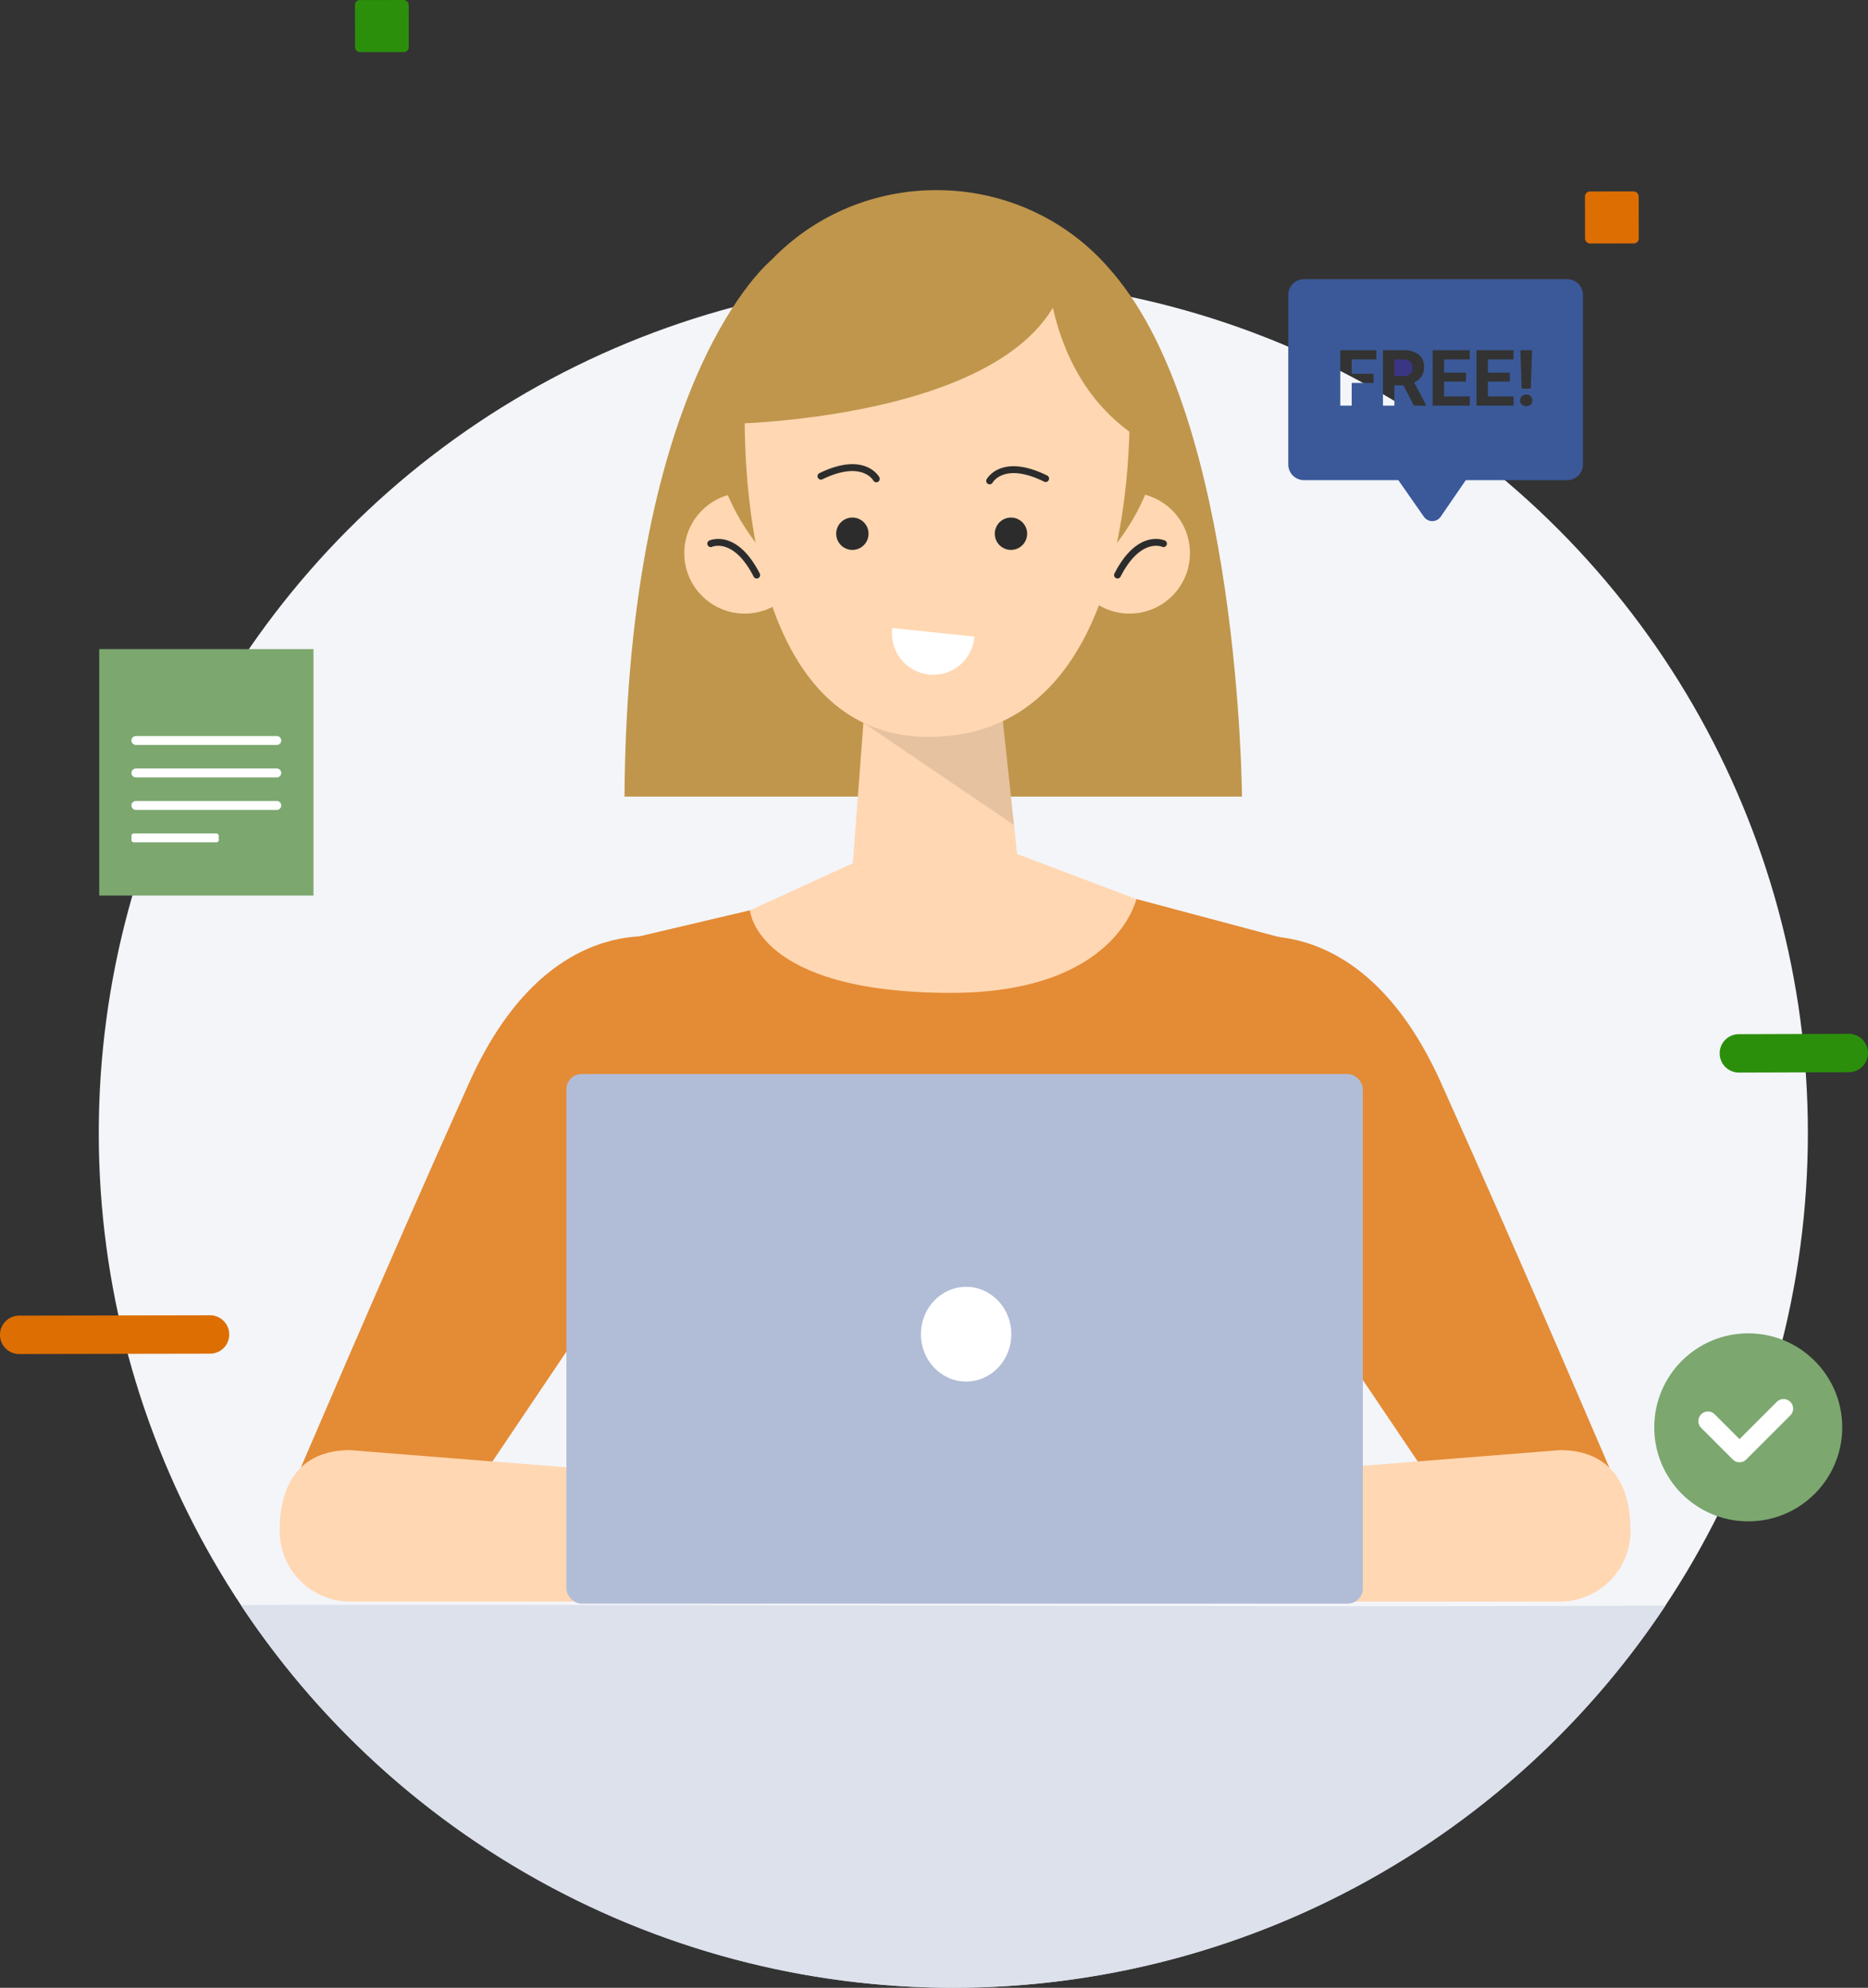
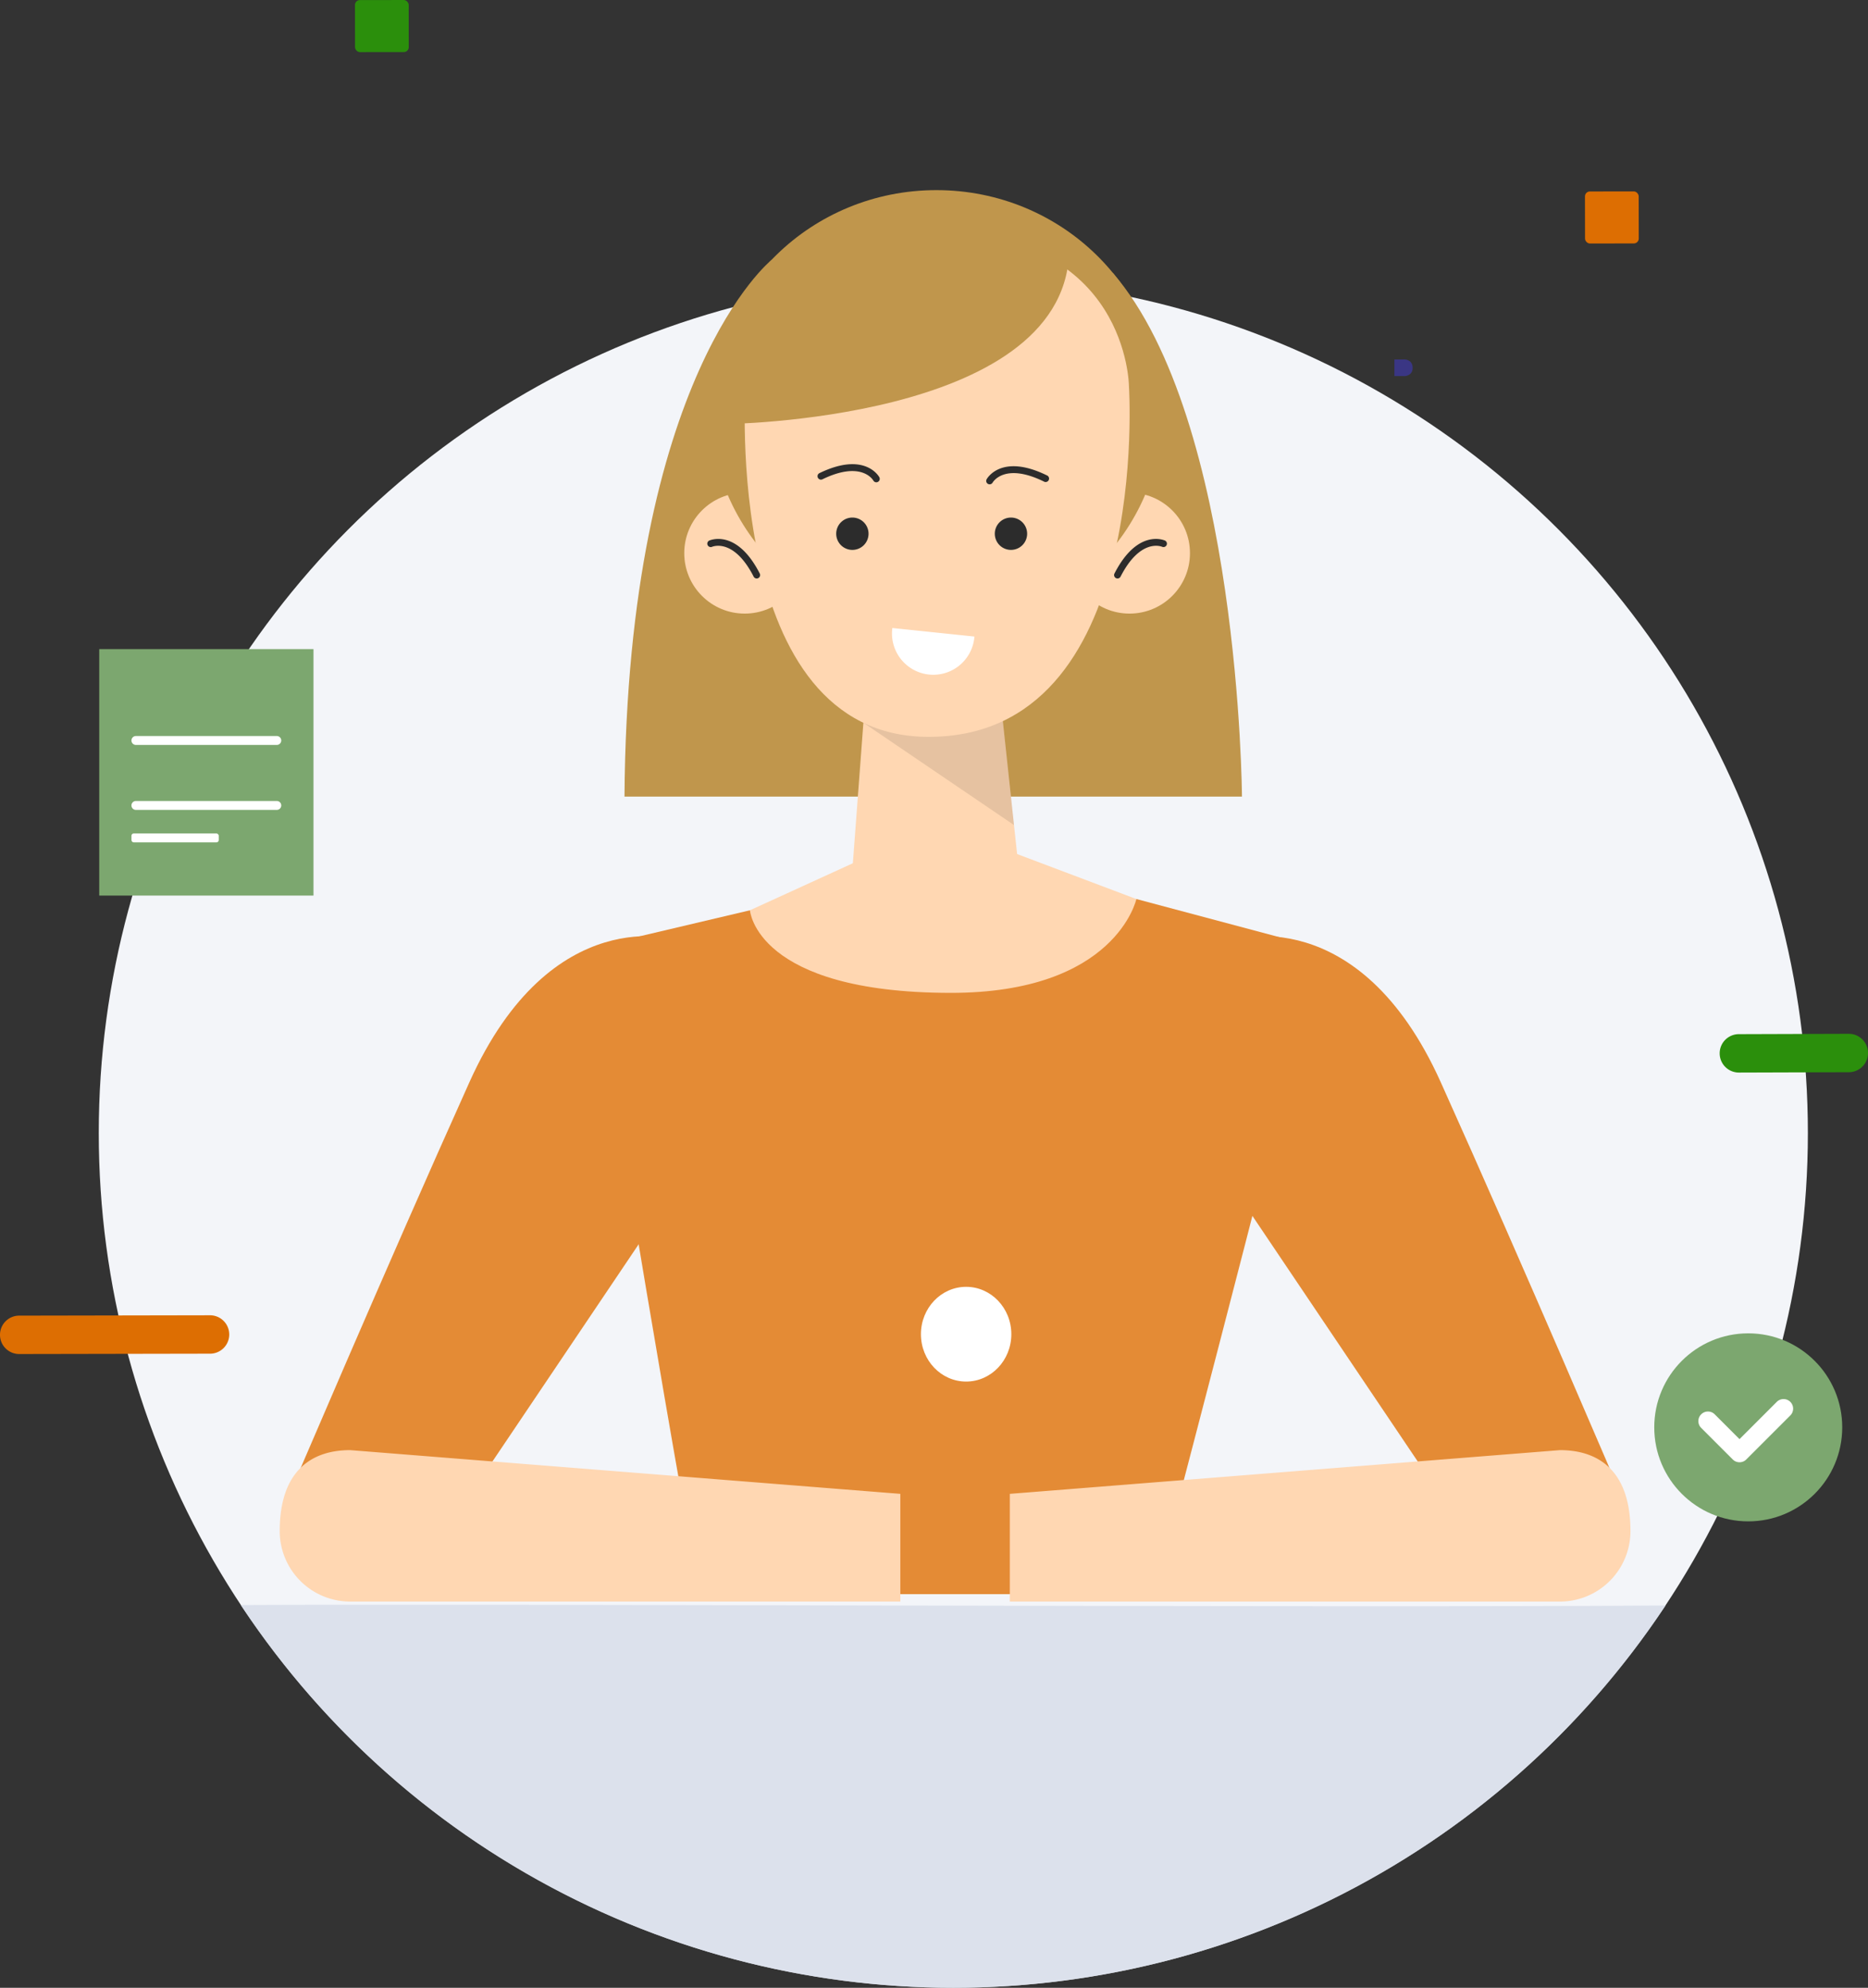
<svg xmlns="http://www.w3.org/2000/svg" width="433.925" height="461.646" viewBox="0 0 433.925 461.646">
  <rect x="0" y="0" width="433.925" height="461.646" fill="#333333" stroke="none" />
  <g id="Group_2769" data-name="Group 2769" transform="translate(3208 -3313)">
    <circle id="Ellipse_239" data-name="Ellipse 239" cx="198.508" cy="198.508" r="198.508" transform="translate(-3185.057 3377.63)" fill="#f3f5f9" />
    <path id="Path_5916" data-name="Path 5916" d="M986.009,251.259l-25.533.081a4.458,4.458,0,0,1-4.466-4.455h0a4.455,4.455,0,0,1,4.452-4.463L986,242.341a4.461,4.461,0,0,1,4.466,4.452h0A4.462,4.462,0,0,1,986.009,251.259Z" transform="translate(-3764.539 3310.752)" fill="#2b8f0c" />
    <path id="Path_5917" data-name="Path 5917" d="M856.05,275.6l-44.331.081a4.458,4.458,0,0,1-4.466-4.453h0a4.457,4.457,0,0,1,4.452-4.466l44.331-.081a4.462,4.462,0,0,1,4.469,4.452h0A4.46,4.46,0,0,1,856.05,275.6Z" transform="translate(-4015.254 3351.782)" fill="#dd6e02" />
    <rect id="Rectangle_1684" data-name="Rectangle 1684" width="12.478" height="12.084" rx="1.133" transform="translate(-2839.822 3357.469) rotate(-0.079)" fill="#dd6e02" />
    <rect id="Rectangle_1685" data-name="Rectangle 1685" width="12.478" height="12.084" rx="1.133" transform="translate(-3125.543 3313.017) rotate(-0.077)" fill="#2b8f0c" />
    <g id="Group_2763" data-name="Group 2763" transform="translate(-3143.025 3357.155)">
      <path id="Path_5920" data-name="Path 5920" d="M893.547,202.426s-33.489,26.758-34.16,124.632h143.437s-.485-87.447-29.984-121.607Z" transform="translate(-779.298 -186.215)" fill="#c0964c" />
      <path id="Path_5921" data-name="Path 5921" d="M885.143,244.881,881.167,297.9h40.849l-5.759-53.608Z" transform="translate(-749.042 -128.059)" fill="#ffd7b2" />
      <path id="Path_5922" data-name="Path 5922" d="M882.615,251.755,917.6,275.514l-3.354-31.223Z" transform="translate(-747.03 -128.059)" opacity="0.1" style="mix-blend-mode: darken;isolation: isolate" />
      <circle id="Ellipse_240" data-name="Ellipse 240" cx="14.038" cy="14.038" r="14.038" transform="translate(93.974 70.272)" fill="#ffd7b2" />
      <g id="Group_2758" data-name="Group 2758" transform="translate(99.31 81.008)">
        <path id="Path_5923" data-name="Path 5923" d="M878.923,238.733a.793.793,0,0,1-.707-.432c-4.6-8.983-9.471-7.007-9.671-6.921a.795.795,0,0,1-.65-1.45c.263-.117,6.412-2.75,11.736,7.645a.794.794,0,0,1-.344,1.07A.783.783,0,0,1,878.923,238.733Z" transform="translate(-867.432 -229.547)" fill="#2c2c2c" />
      </g>
      <circle id="Ellipse_241" data-name="Ellipse 241" cx="14.038" cy="14.038" r="14.038" transform="translate(183.37 70.272)" fill="#ffd7b2" />
      <g id="Group_2759" data-name="Group 2759" transform="translate(193.822 81.006)">
        <path id="Path_5924" data-name="Path 5924" d="M907.786,238.734a.775.775,0,0,1-.361-.088.794.794,0,0,1-.346-1.07c5.33-10.4,11.475-7.762,11.738-7.645a.795.795,0,0,1-.65,1.45c-.222-.093-5.082-2.038-9.674,6.921A.791.791,0,0,1,907.786,238.734Z" transform="translate(-906.991 -229.547)" fill="#2c2c2c" />
      </g>
      <ellipse id="Ellipse_242" data-name="Ellipse 242" cx="52.472" cy="51.168" rx="52.472" ry="51.168" transform="translate(100.077 0)" fill="#c0964c" />
      <path id="Path_5925" data-name="Path 5925" d="M871.268,235.347s-5.533,81.53,42.531,81.53c51.983,0,46.533-81.53,46.533-81.53s-.294-35.574-44.933-35.574C874.479,199.773,871.268,235.347,871.268,235.347Z" transform="translate(-763.063 -189.901)" fill="#ffd7b2" />
      <path id="Path_5926" data-name="Path 5926" d="M887.484,231.223a3.756,3.756,0,1,1-3.756-3.753A3.756,3.756,0,0,1,887.484,231.223Z" transform="translate(-750.701 -151.426)" fill="#2c2c2c" />
      <path id="Path_5927" data-name="Path 5927" d="M902.9,231.223a3.755,3.755,0,1,1-3.756-3.753A3.755,3.755,0,0,1,902.9,231.223Z" transform="translate(-729.278 -151.426)" fill="#2c2c2c" />
      <path id="Path_5928" data-name="Path 5928" d="M869.048,247.708s78.412-.662,80.2-39.576c0,0-25.315-18.513-51.247-7.179S869.048,247.708,869.048,247.708Z" transform="translate(-765.878 -193.364)" fill="#c0964c" />
-       <path id="Path_5929" data-name="Path 5929" d="M900.415,199.456s-3.022,35.859,24.936,50.413C925.351,249.869,929.508,216.1,900.415,199.456Z" transform="translate(-722.436 -190.341)" fill="#c0964c" />
      <path id="Path_5930" data-name="Path 5930" d="M893.185,267.163l-37.149,8.761s15.443,96.373,25.447,150.053H987.03s26.773-101.649,38.609-150.053l-42.689-11.37Z" transform="translate(-783.953 -99.911)" fill="#e48b35" />
      <path id="Path_5931" data-name="Path 5931" d="M915.306,257.284l-43.721,19.978s1.335,19.106,46.524,19.18c38.5.062,43.241-21.789,43.241-21.789Z" transform="translate(-762.353 -110.01)" fill="#ffd7b2" />
      <path id="Path_5932" data-name="Path 5932" d="M921.587,269.049s29.387-9.435,48.507,33.023,42.4,97.083,42.4,97.083l-39.38,3.426-56.926-84.535Z" transform="translate(-700.397 -94.907)" fill="#e48b35" />
      <path id="Path_5933" data-name="Path 5933" d="M1024.653,353.29h-127.8V328.278l127.8-10.156c9.041,0,16.368,4.864,16.368,18.8h0A16.366,16.366,0,0,1,1024.653,353.29Z" transform="translate(-727.252 -25.497)" fill="#ffd7b2" />
      <path id="Path_5934" data-name="Path 5934" d="M917.471,269.049s-29.387-9.435-48.507,33.023-42.4,97.083-42.4,97.083l39.383,3.426,56.924-84.535Z" transform="translate(-824.891 -94.907)" fill="#e48b35" />
      <path id="Path_5935" data-name="Path 5935" d="M842.233,353.29h127.8V328.278l-127.8-10.156c-9.041,0-16.368,4.864-16.368,18.8h0A16.367,16.367,0,0,0,842.233,353.29Z" transform="translate(-825.865 -25.497)" fill="#ffd7b2" />
-       <rect id="Rectangle_1686" data-name="Rectangle 1686" width="185.01" height="122.989" rx="3.514" transform="translate(66.598 205.278)" fill="#b1bdd6" />
      <ellipse id="Ellipse_243" data-name="Ellipse 243" cx="10.5" cy="11" rx="10.5" ry="11" transform="translate(148.95 254.701)" fill="#fff" />
      <g id="Group_2761" data-name="Group 2761" transform="translate(164.117 64.124)">
        <path id="Path_5937" data-name="Path 5937" d="M895.351,226.684a.764.764,0,0,1-.385-.1.793.793,0,0,1-.311-1.075c.136-.248,3.476-6.049,13.977-.913a.8.8,0,1,1-.7,1.429c-9.064-4.434-11.776.064-11.886.258A.8.8,0,0,1,895.351,226.684Z" transform="translate(-894.558 -222.481)" fill="#2c2c2c" />
      </g>
      <g id="Group_2762" data-name="Group 2762" transform="translate(124.863 63.648)">
        <path id="Path_5938" data-name="Path 5938" d="M891.854,226.488a.8.8,0,0,1-.693-.409c-.117-.2-2.836-4.68-11.888-.256a.8.8,0,0,1-.7-1.429c10.51-5.132,13.84.662,13.979.913a.8.8,0,0,1-.7,1.18Z" transform="translate(-878.128 -222.281)" fill="#2c2c2c" />
      </g>
      <path id="Path_5906" data-name="Path 5906" d="M904.547,240.194c-.012.15-.029.3-.048.452a9.589,9.589,0,1,1-19.022-2.439Z" transform="translate(-743.165 -136.512)" fill="#fff" />
    </g>
    <path id="Path_5939" data-name="Path 5939" d="M364.047,308.988a198.556,198.556,0,0,1-330.979-.1C100.867,308.565,291.137,309.536,364.047,308.988Z" transform="translate(-3185.138 3376.867)" fill="#d8deea" opacity="0.84" />
    <g id="Group_2766" data-name="Group 2766" transform="translate(-2908.741 3377.839)">
-       <path id="Path_5940" data-name="Path 5940" d="M1149.009,104.334h-61.132a3.656,3.656,0,0,0-3.657,3.655v39.364a3.656,3.656,0,0,0,3.657,3.657h21.909l5.941,8.5a2.373,2.373,0,0,0,3.9-.015l5.83-8.487h23.551a3.656,3.656,0,0,0,3.656-3.657V107.989A3.656,3.656,0,0,0,1149.009,104.334Zm-44.329,18.641h-5.726V126.3h5.089v2.138h-5.089v5.258H1096.3V120.828h8.377Zm11.557,10.719h-2.846l-2.413-4.709h-2.111v4.709h-2.651V120.828H1111a5.405,5.405,0,0,1,3.516,1.016,3.51,3.51,0,0,1,1.238,2.873,3.958,3.958,0,0,1-.57,2.2,3.886,3.886,0,0,1-1.728,1.4l2.784,5.258Zm24.616-12.866-.3,8.917h-2.12l-.3-8.917Zm-14.464,12.866h-8.624V120.828h8.606v2.147h-5.955v3.066h5.089v2.076h-5.089v3.447h5.973Zm10.179,0h-8.624V120.828h8.606v2.147h-5.955v3.066h5.089v2.076h-5.089v3.447h5.973Zm3.963-.238a1.6,1.6,0,0,1-2.067,0,1.281,1.281,0,0,1-.394-.964,1.3,1.3,0,0,1,.394-.968,1.409,1.409,0,0,1,1.03-.385,1.43,1.43,0,0,1,1.038.38,1.387,1.387,0,0,1,0,1.936Z" transform="translate(-1084.22 -104.334)" fill="#3b5999" />
      <path id="Path_5941" data-name="Path 5941" d="M1102.694,116.7h-2.13v3.862h2.138a2.186,2.186,0,0,0,1.546-.508,1.813,1.813,0,0,0,.549-1.4,1.947,1.947,0,0,0-.517-1.431A2.152,2.152,0,0,0,1102.694,116.7Z" transform="translate(-1075.917 -98.055)" fill="#3a3684" />
    </g>
    <g id="Group_2767" data-name="Group 2767" transform="translate(-2823.727 3622.658)">
      <circle id="Ellipse_235" data-name="Ellipse 235" cx="21.833" cy="21.833" r="21.833" fill="#7ca76f" />
      <g id="Group_2740" data-name="Group 2740" transform="translate(10.24 15.269)">
        <path id="Path_5907" data-name="Path 5907" d="M479.673,238.211a2.221,2.221,0,0,1-1.575-.653l-7.342-7.34a2.226,2.226,0,0,1,3.148-3.148l5.768,5.767,8.645-8.645a2.226,2.226,0,1,1,3.148,3.148l-10.22,10.218A2.218,2.218,0,0,1,479.673,238.211Z" transform="translate(-470.104 -223.538)" fill="#fff" />
      </g>
    </g>
    <g id="Group_2768" data-name="Group 2768" transform="translate(-3184.95 3463.751)">
      <rect id="Rectangle_1680" data-name="Rectangle 1680" width="49.769" height="57.24" fill="#7ca76f" />
      <g id="Group_2744" data-name="Group 2744" transform="translate(7.484 20.183)">
        <path id="Path_5911" data-name="Path 5911" d="M399.8,272.285H367.073a1.037,1.037,0,0,1-1.036-1.036h0a1.037,1.037,0,0,1,1.036-1.038H399.8a1.038,1.038,0,0,1,1.036,1.038h0A1.038,1.038,0,0,1,399.8,272.285Z" transform="translate(-366.037 -270.211)" fill="#fff" />
-         <path id="Path_5912" data-name="Path 5912" d="M399.8,277.314H367.073a1.036,1.036,0,0,1-1.036-1.036h0a1.036,1.036,0,0,1,1.036-1.036H399.8a1.037,1.037,0,0,1,1.036,1.036h0A1.037,1.037,0,0,1,399.8,277.314Z" transform="translate(-366.037 -267.697)" fill="#fff" />
        <path id="Path_5913" data-name="Path 5913" d="M399.8,282.343H367.073a1.036,1.036,0,0,1-1.036-1.036h0a1.037,1.037,0,0,1,1.036-1.036H399.8a1.038,1.038,0,0,1,1.036,1.036h0A1.037,1.037,0,0,1,399.8,282.343Z" transform="translate(-366.037 -265.184)" fill="#fff" />
        <rect id="Rectangle_1681" data-name="Rectangle 1681" width="20.279" height="2.073" rx="0.527" transform="translate(0 22.629)" fill="#fff" />
      </g>
    </g>
  </g>
</svg>